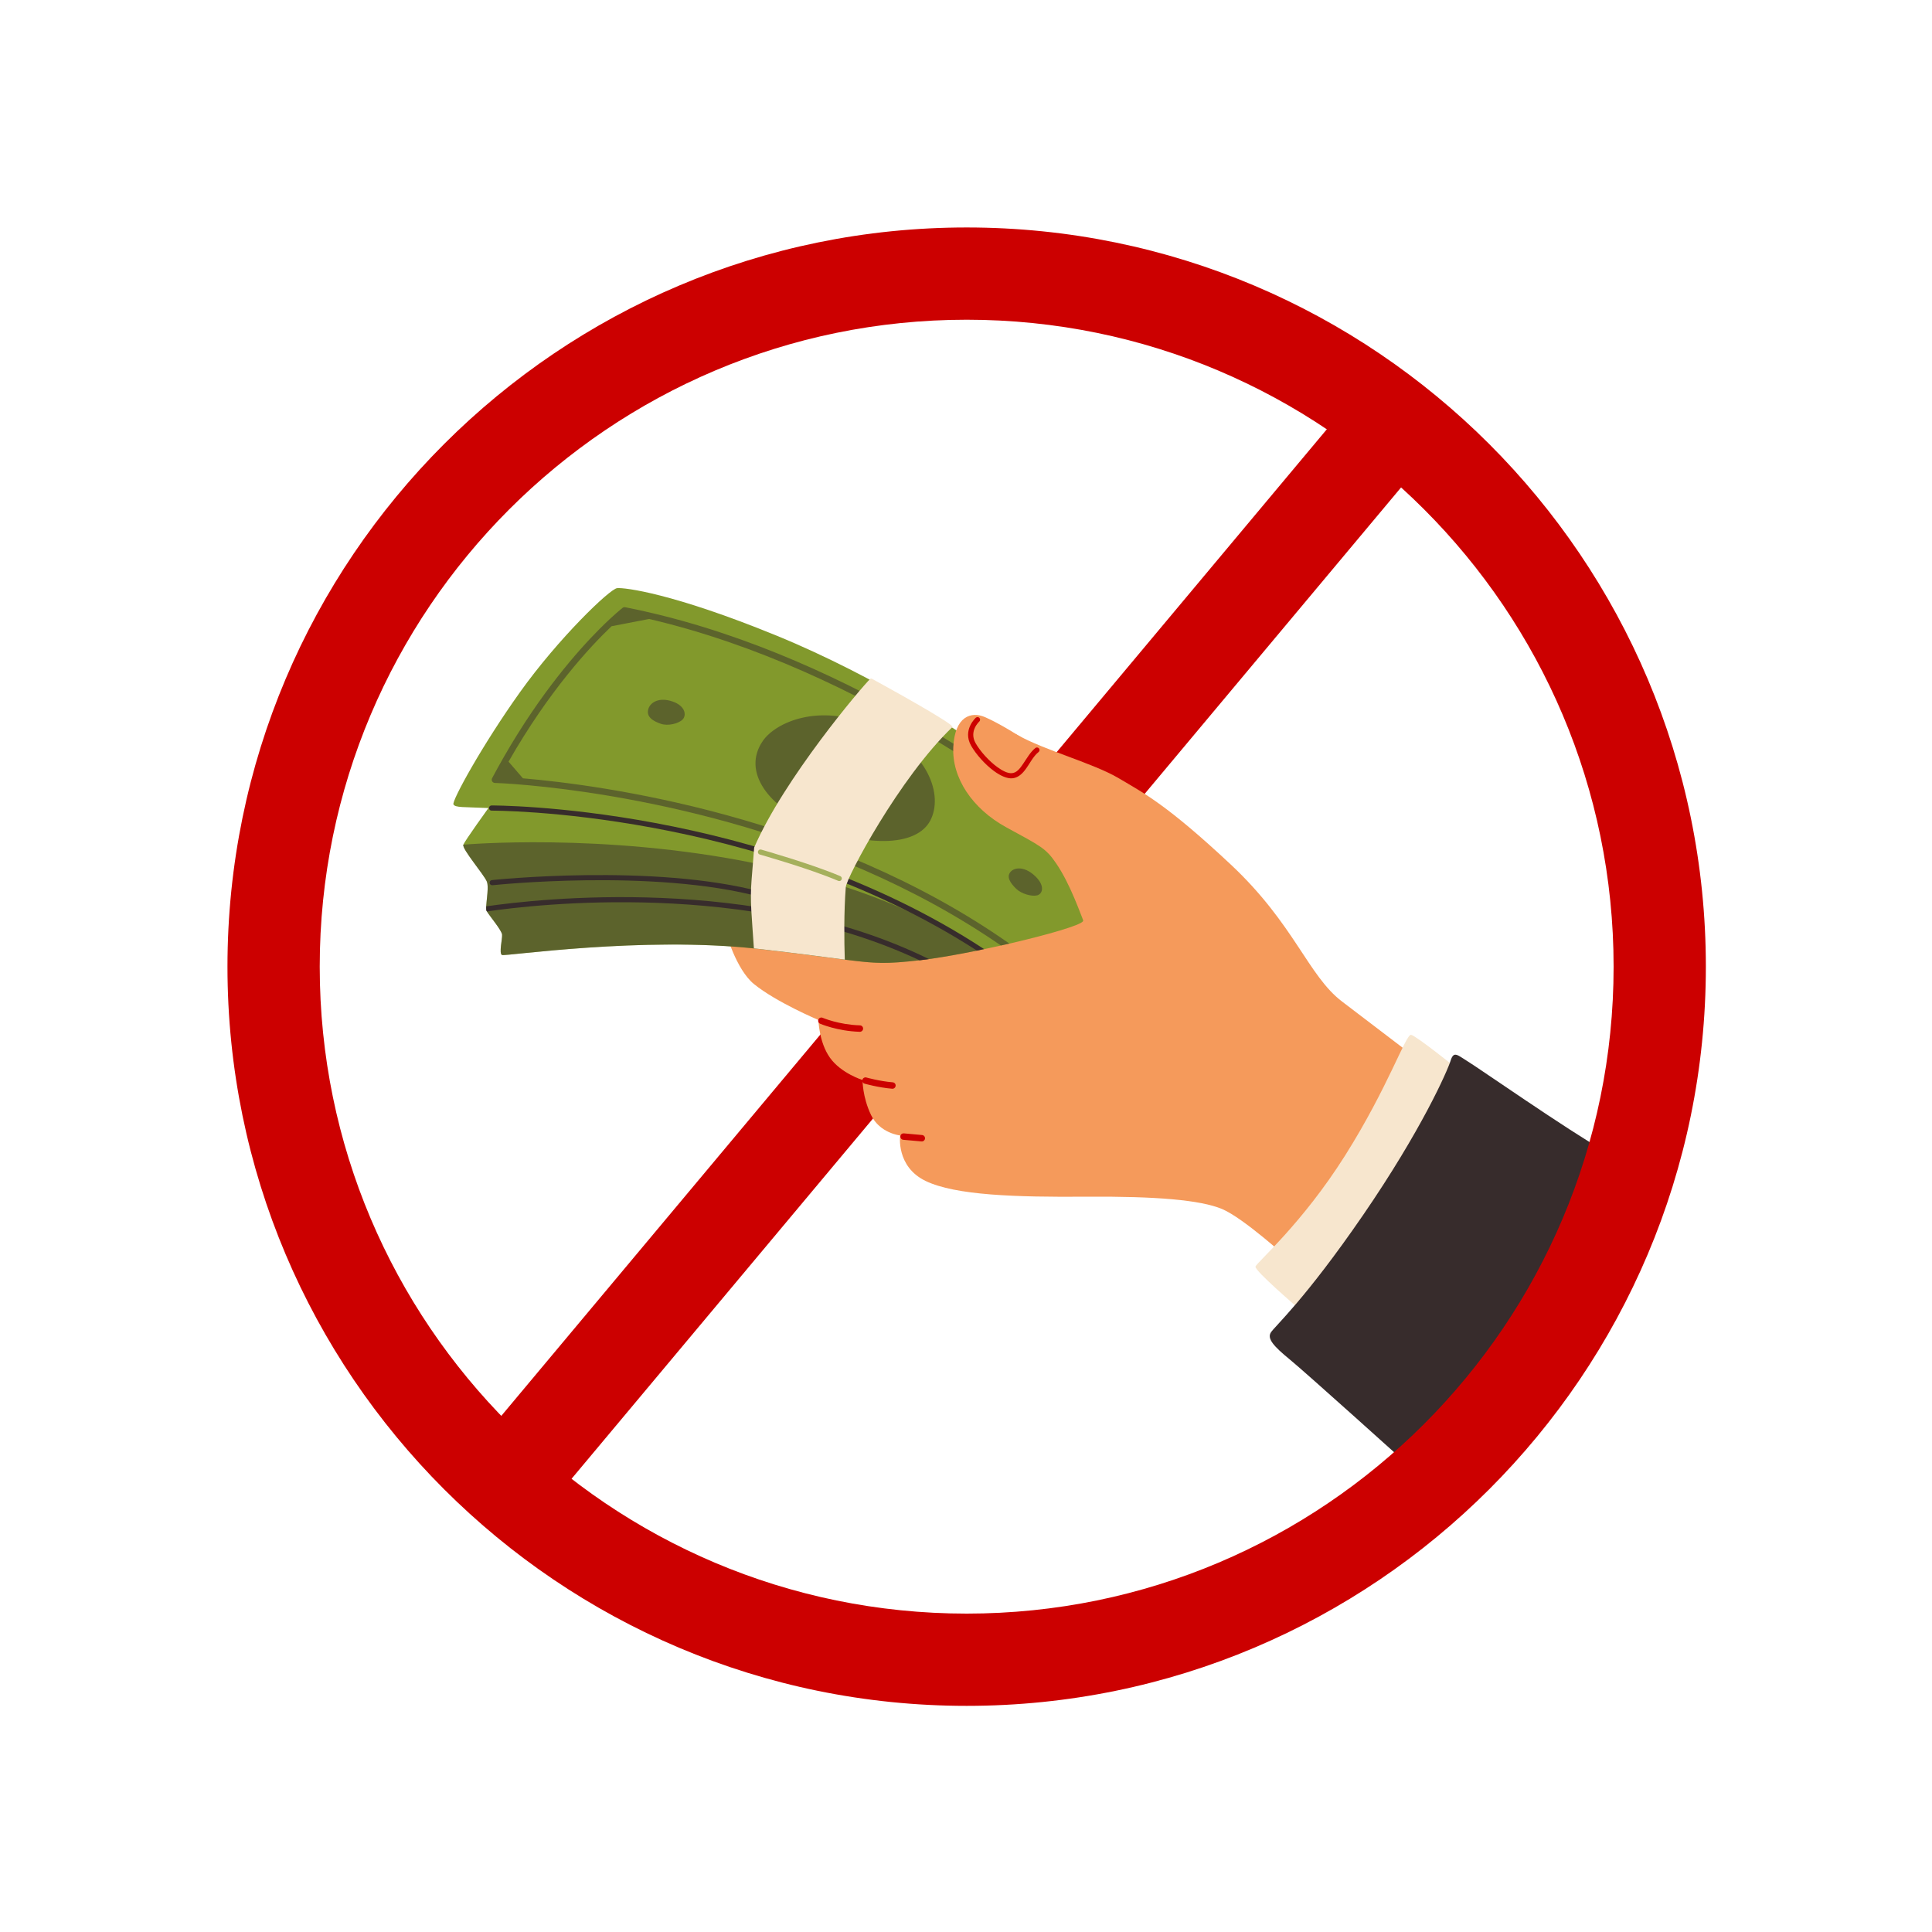
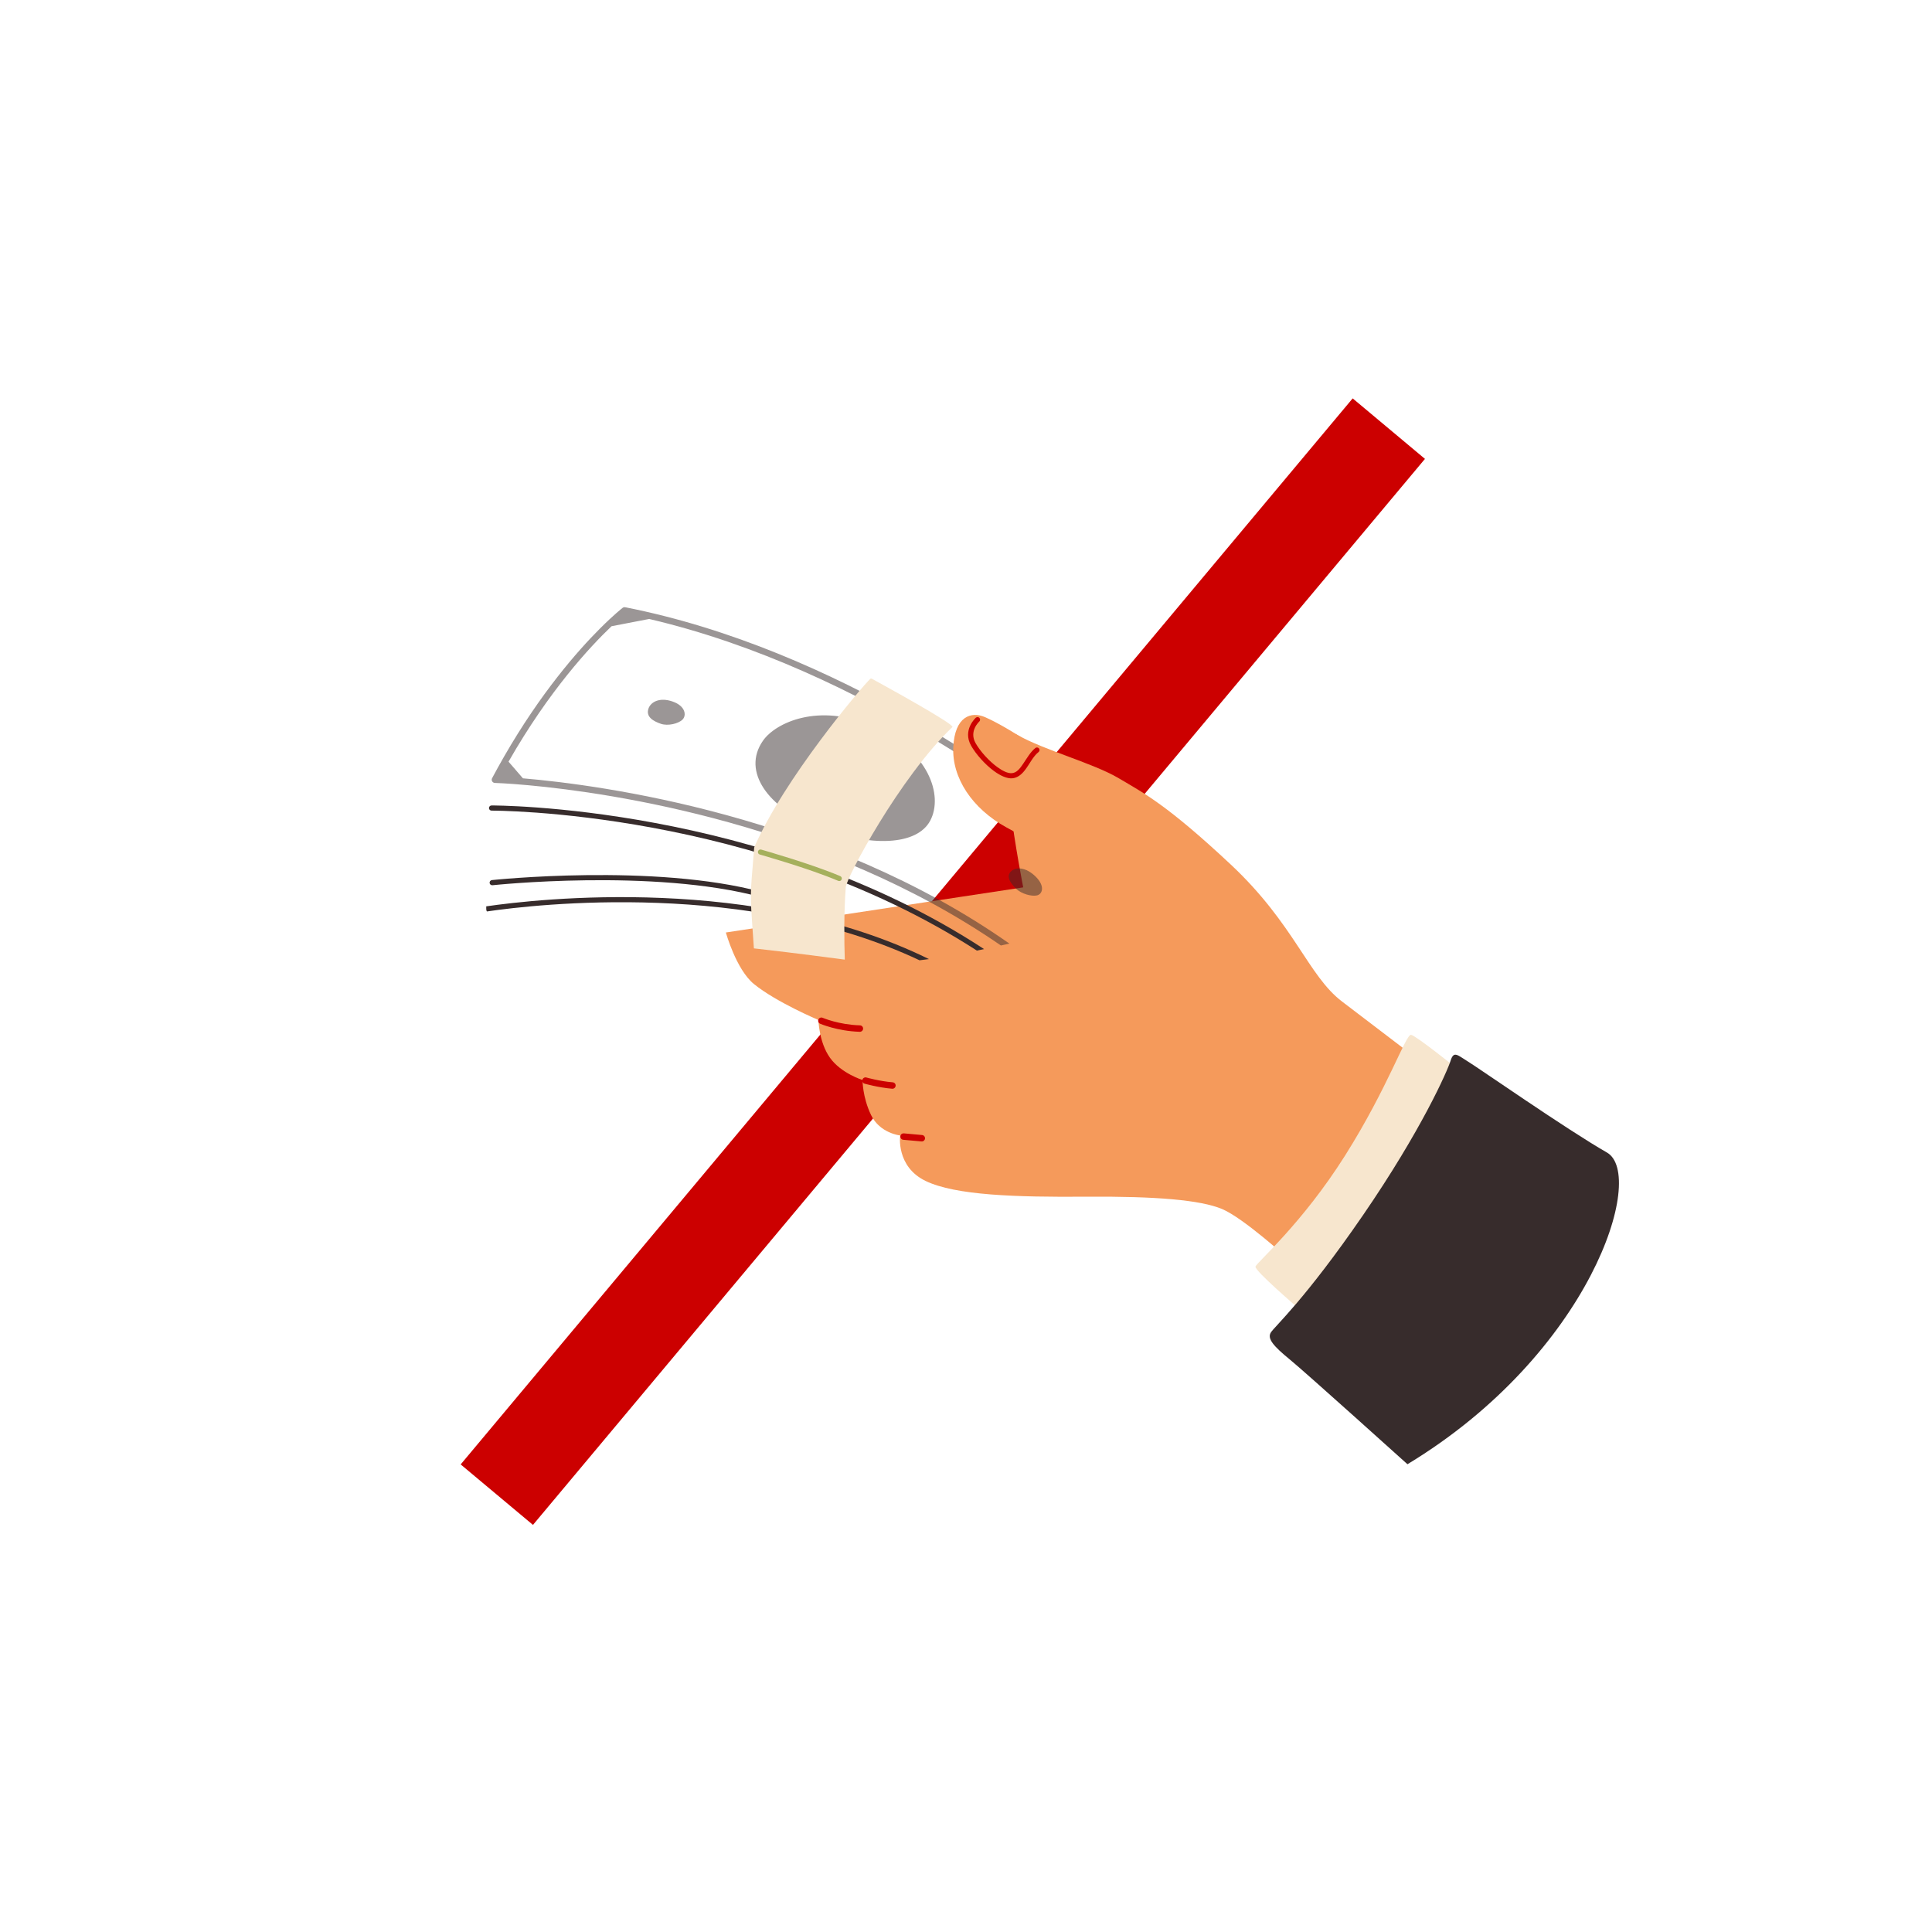
<svg xmlns="http://www.w3.org/2000/svg" width="1024" viewBox="0 0 768 768" height="1024" preserveAspectRatio="xMidYMid meet">
  <defs>
    <filter x="0%" y="0%" width="100%" height="100%" id="6da00083cf" />
    <mask id="ae8b2775cd">
      <g filter="url(#6da00083cf)">
        <rect x="-76.8" width="921.6" fill="#000000" y="-76.8" height="921.6" fill-opacity="0.498" />
      </g>
    </mask>
    <clipPath id="c987af8f53">
      <rect x="0" width="208" y="0" height="51" />
    </clipPath>
    <mask id="0e23218385">
      <g filter="url(#6da00083cf)">
        <rect x="-76.8" width="921.6" fill="#000000" y="-76.8" height="921.6" fill-opacity="0.498" />
      </g>
    </mask>
    <clipPath id="327a7c3fd9">
      <rect x="0" width="249" y="0" height="137" />
    </clipPath>
    <mask id="e643758e3f">
      <g filter="url(#6da00083cf)">
        <rect x="-76.8" width="921.6" fill="#000000" y="-76.8" height="921.6" fill-opacity="0.703" />
      </g>
    </mask>
    <clipPath id="8af057c30c">
      <path d="M 1 0.199 L 35 0.199 L 35 14 L 1 14 Z M 1 0.199 " clip-rule="nonzero" />
    </clipPath>
    <clipPath id="70ed7cd8b0">
      <rect x="0" width="36" y="0" height="15" />
    </clipPath>
    <clipPath id="30a53465c3">
-       <path d="M 90.422 90.422 L 678.422 90.422 L 678.422 678.422 L 90.422 678.422 Z M 90.422 90.422 " clip-rule="nonzero" />
-     </clipPath>
+       </clipPath>
  </defs>
  <path fill="#cc0000" d="M 183.125 582.129 L 537.707 158.367 L 566.445 182.414 L 211.863 606.172 Z M 183.125 582.129 " fill-opacity="1" fill-rule="evenodd" />
  <path fill="#f59a5b" d="M 288.543 370.676 C 288.543 370.676 292.621 385.402 299.695 391.164 C 308.629 398.426 325.344 405.457 325.344 405.457 C 325.344 405.457 325.52 414.305 329.938 420.488 C 334.348 426.684 342.891 429.328 342.891 429.328 C 342.891 429.328 342.773 435.992 346.266 443.254 C 349.754 450.52 357.82 451.367 357.82 451.367 C 357.82 451.367 356.09 463.73 367.949 469.453 C 379.809 475.168 403.762 475.918 431.727 475.707 C 459.688 475.508 477.129 477.012 485.723 480.574 C 494.312 484.137 512.438 500.695 512.438 500.695 L 565.27 422.371 C 565.27 422.371 547.004 408.395 533.5 398.133 C 519.996 387.883 514.543 367.352 489.246 343.656 C 463.941 319.961 454.797 315.328 444.727 309.371 C 434.664 303.398 415.398 298.332 404.445 292.164 C 393.492 286.004 406.75 352.742 406.75 352.742 Z M 288.543 370.676 " fill-opacity="1" fill-rule="evenodd" />
-   <path fill="#82992c" d="M 441.234 340.469 C 441.926 338.73 442.363 337.66 442.363 337.66 L 384.348 293.043 C 384.348 293.043 349.66 269.43 308.512 252.598 C 267.363 235.77 248.273 233.523 245.336 233.793 C 242.398 234.062 221.863 253.902 206.703 275.156 C 191.539 296.406 179.527 318.434 180.254 319.762 C 180.984 321.09 184.227 320.758 194.16 321.207 C 194.16 321.207 184.84 334.133 184.18 335.781 C 183.535 337.426 192.492 347.77 193.539 350.473 C 194.582 353.176 192.691 360.617 193.465 362.156 C 194.242 363.695 199.461 369.762 199.59 371.559 C 199.719 373.355 198.262 379.047 199.566 379.633 C 200.871 380.223 255.738 372.016 301.461 377.211 C 347.18 382.406 344.641 384.051 365.281 381.75 C 371.523 381.055 379.797 379.621 388.355 377.895 C 388.719 377.824 389.082 377.742 389.449 377.672 C 390.035 377.555 390.621 377.434 391.211 377.305 C 393.445 376.836 395.676 376.355 397.887 375.859 C 399.027 375.602 400.145 375.355 401.262 375.098 C 416.422 371.594 429.609 367.785 430.516 366.188 C 431.691 364.105 437.156 350.637 440.246 342.973 C 440.609 342.047 440.941 341.199 441.234 340.469 Z M 441.234 340.469 " fill-opacity="1" fill-rule="evenodd" />
  <g mask="url(#ae8b2775cd)">
    <g transform="matrix(1, 0, 0, 1, 183, 333)">
      <g clip-path="url(#c987af8f53)">
-         <path fill="#372c2c" d="M 117.074 10.172 C 56.398 -2.145 1.18 2.781 1.18 2.781 C 0.535 4.426 9.492 14.77 10.539 17.473 C 11.348 19.551 10.406 24.441 10.289 27.285 C 10.254 28.133 10.289 28.793 10.465 29.145 C 10.492 29.191 10.527 29.25 10.562 29.309 C 11.582 31.082 16.461 36.809 16.59 38.547 C 16.719 40.344 15.262 46.035 16.566 46.621 C 17.848 47.199 71.328 39.215 116.684 44 C 117.285 44.059 117.871 44.129 118.461 44.199 C 135.23 46.105 145.504 47.539 152.816 48.465 C 165.438 50.078 169.211 50.207 182.281 48.75 C 182.363 48.738 182.445 48.727 182.539 48.727 C 183.715 48.598 184.961 48.43 186.277 48.254 C 192.156 47.434 199.23 46.164 206.461 44.672 C 190.074 33.879 171.855 25.758 153.238 19.648 C 141.215 15.699 129.039 12.594 117.074 10.172 Z M 117.074 10.172 " fill-opacity="1" fill-rule="evenodd" />
-       </g>
+         </g>
    </g>
  </g>
  <path fill="#372c2c" d="M 388.344 377.883 C 301.344 321.758 195.406 322.238 195.406 322.238 C 194.844 322.238 194.383 321.781 194.371 321.219 C 194.371 320.652 194.832 320.195 195.395 320.184 C 195.395 320.184 303.363 319.691 391.188 377.281 C 390.598 377.398 390.012 377.531 389.426 377.648 C 389.082 377.742 388.707 377.812 388.344 377.883 Z M 388.344 377.883 " fill-opacity="1" fill-rule="evenodd" />
  <g mask="url(#0e23218385)">
    <g transform="matrix(1, 0, 0, 1, 194, 240)">
      <g clip-path="url(#327a7c3fd9)">
        <path fill="#372c2c" d="M 63.793 41.633 C 64.676 39.094 68.133 37.059 73.34 38.855 C 78.547 40.656 78.945 44.395 77.324 46.039 C 75.711 47.648 71.527 48.695 68.695 47.719 C 65.863 46.73 62.598 45.051 63.793 41.633 Z M 109.305 54.43 C 114.43 47.109 131.566 39.398 152.641 48.496 C 175.277 58.262 181.074 76.223 175.785 86.211 C 170.613 95.98 152.336 97.203 129.863 88.305 C 111.961 81.23 100.594 66.902 109.305 54.43 Z M 208.059 106.23 C 209.883 104.641 213.77 104.617 217.66 108.438 C 221.551 112.258 220.379 115.398 218.262 115.926 C 216.168 116.453 212.031 115.352 209.918 113.27 C 207.812 111.211 205.613 108.379 208.059 106.23 Z M 203.875 135.848 C 133.707 87.422 48.832 75.176 16.297 72.168 C 7.66 71.367 2.711 71.227 2.711 71.227 C 2.266 71.215 1.863 70.969 1.641 70.594 C 1.418 70.215 1.406 69.734 1.617 69.348 C 3.203 66.371 4.793 63.492 6.391 60.719 C 20.895 35.496 35.527 18.828 44.543 9.812 C 50.066 4.289 53.488 1.633 53.488 1.633 C 53.781 1.41 54.156 1.316 54.52 1.387 C 59.762 2.422 64.957 3.598 70.105 4.902 C 152.98 25.906 223.398 80.441 247.223 100.469 C 246.93 101.199 246.586 102.047 246.223 102.961 C 222.715 83.109 149.598 26.047 64.055 6.051 L 49.102 8.934 C 40.617 17.008 24.277 34.531 8.152 62.777 L 13.875 69.395 C 44.777 72.027 134.281 83.863 207.238 135.086 C 206.133 135.344 205.004 135.602 203.875 135.848 Z M 203.875 135.848 " fill-opacity="1" fill-rule="evenodd" />
      </g>
    </g>
  </g>
  <path fill="#372c2c" d="M 195.758 351.895 C 195.195 351.953 194.688 351.543 194.629 350.977 C 194.57 350.414 194.984 349.906 195.535 349.848 C 195.535 349.848 259.934 343.008 303 354.633 C 303.539 354.773 303.867 355.34 303.715 355.891 C 303.562 356.43 303.012 356.762 302.457 356.609 C 259.711 345.066 195.758 351.895 195.758 351.895 Z M 193.289 360.285 C 213.625 357.324 300.496 347.371 369.266 381.254 C 367.961 381.43 366.715 381.598 365.527 381.727 C 297.641 349.684 213.355 359.418 193.551 362.32 C 193.516 362.262 193.492 362.203 193.453 362.156 C 193.289 361.793 193.254 361.121 193.289 360.285 Z M 193.289 360.285 " fill-opacity="1" fill-rule="evenodd" />
  <path fill="#f7e6ce" d="M 336.215 352.637 C 336.508 348.828 357.477 309.254 378.586 289.023 C 379.703 287.953 350.25 271.816 346.582 269.809 C 346.359 269.688 346.09 269.723 345.898 269.891 C 342.609 273.051 311.66 309.512 299.801 336.898 C 299.801 336.898 299.508 340.703 298.781 349.566 C 298.062 358.359 298.852 363.977 299.684 377 C 300.285 377.059 300.871 377.129 301.461 377.199 C 318.23 379.105 328.504 380.539 335.816 381.465 C 335.57 373.934 335.438 362.625 336.215 352.637 Z M 336.215 352.637 " fill-opacity="1" fill-rule="evenodd" />
  <g mask="url(#e643758e3f)">
    <g transform="matrix(1, 0, 0, 1, 300, 337)">
      <g clip-path="url(#70ed7cd8b0)">
        <g clip-path="url(#8af057c30c)">
          <path fill="#82992c" d="M 2.012 2.684 C 1.473 2.531 1.152 1.965 1.309 1.426 C 1.461 0.883 2.023 0.566 2.574 0.719 C 2.574 0.719 22.238 6.277 34.016 11.273 C 34.535 11.496 34.781 12.098 34.559 12.613 C 34.336 13.133 33.734 13.379 33.219 13.156 C 21.523 8.184 2.012 2.684 2.012 2.684 Z M 2.012 2.684 " fill-opacity="1" fill-rule="evenodd" />
        </g>
      </g>
    </g>
  </g>
  <path fill="#f59a5b" d="M 404.469 292.164 C 404.469 292.164 397.336 287.613 391.68 285.121 C 386.027 282.629 379.551 284.77 378.953 296.945 C 378.34 309.121 386.402 321.441 400.074 328.906 C 413.742 336.367 415.707 337.145 419.844 343.207 C 425.344 351.297 429.152 362.121 432.773 371.629 C 436.473 381.348 471.102 352.48 471.102 352.48 L 439.684 313.812 Z M 404.469 292.164 " fill-opacity="1" fill-rule="evenodd" />
  <path fill="#cc0000" d="M 387.895 285.309 C 388.32 284.934 388.965 284.969 389.34 285.391 C 389.719 285.816 389.684 286.461 389.27 286.84 C 389.27 286.84 385.062 290.609 387.836 295.453 C 389.684 298.676 393.066 302.457 396.418 304.902 C 398.496 306.418 400.543 307.453 402.176 307.348 C 404.152 307.219 405.422 305.527 406.691 303.656 C 408.207 301.426 409.641 298.863 411.578 297.348 C 412.027 296.992 412.672 297.074 413.012 297.523 C 413.367 297.969 413.285 298.613 412.836 298.957 C 410.664 300.648 409.23 303.809 407.453 306.102 C 406.043 307.926 404.422 309.242 402.316 309.395 C 400.32 309.535 397.758 308.418 395.207 306.562 C 391.621 303.953 388.023 299.906 386.051 296.465 C 382.465 290.199 387.895 285.309 387.895 285.309 Z M 359.062 453.082 C 358.359 453.023 357.844 452.387 357.902 451.695 C 357.961 450.988 358.582 450.473 359.289 450.531 L 366.539 451.191 C 367.246 451.25 367.762 451.871 367.703 452.578 C 367.645 453.281 367.02 453.801 366.316 453.738 Z M 343.715 430.785 C 343.031 430.598 342.633 429.879 342.832 429.211 C 343.02 428.527 343.738 428.129 344.406 428.328 C 344.406 428.328 349.707 429.82 354.855 430.234 C 355.562 430.293 356.09 430.902 356.031 431.609 C 355.973 432.312 355.363 432.844 354.656 432.785 C 349.262 432.348 343.715 430.785 343.715 430.785 Z M 326 406.938 C 325.355 406.656 325.051 405.902 325.332 405.258 C 325.613 404.609 326.367 404.305 327.012 404.586 C 327.012 404.586 333.406 407.348 341.855 407.594 C 342.562 407.617 343.113 408.207 343.102 408.91 C 343.078 409.617 342.492 410.168 341.785 410.156 C 332.805 409.898 326 406.938 326 406.938 Z M 326 406.938 " fill-opacity="1" fill-rule="evenodd" />
  <path fill="#f7e6ce" d="M 516.129 520.043 C 516.129 520.043 498.617 505.07 499.074 503.48 C 499.531 501.883 517.551 486.52 534.699 459.336 C 551.848 432.148 558.84 410.98 560.922 411.355 C 562.992 411.734 579.973 425.402 579.973 425.402 C 579.973 425.402 539.32 494.586 516.129 520.043 Z M 516.129 520.043 " fill-opacity="1" fill-rule="evenodd" />
  <path fill="#372c2c" d="M 559.488 582.055 C 559.488 582.055 519.113 545.652 512.707 540.41 C 506.289 535.156 503.609 532.137 505.199 529.656 C 506.785 527.176 518.738 516.656 541.879 482.961 C 565.023 449.262 575.391 425.707 576.648 421.605 C 577.906 417.516 579.469 419.512 583.523 421.969 C 587.578 424.426 623.004 449.133 638.766 458.137 C 654.516 467.141 632.312 537.992 559.488 582.055 Z M 559.488 582.055 " fill-opacity="1" fill-rule="evenodd" />
  <g clip-path="url(#30a53465c3)">
-     <path fill="#cc0000" d="M 384.266 127.094 C 242.328 127.094 127.094 242.328 127.094 384.266 C 127.094 526.203 242.328 641.434 384.266 641.434 C 526.203 641.434 641.434 526.203 641.434 384.266 C 641.434 242.328 526.203 127.094 384.266 127.094 Z M 384.266 90.422 C 546.441 90.422 678.105 222.086 678.105 384.266 C 678.105 546.441 546.441 678.105 384.266 678.105 C 222.086 678.105 90.422 546.441 90.422 384.266 C 90.422 222.086 222.086 90.422 384.266 90.422 Z M 384.266 90.422 " fill-opacity="1" fill-rule="evenodd" />
-   </g>
+     </g>
</svg>